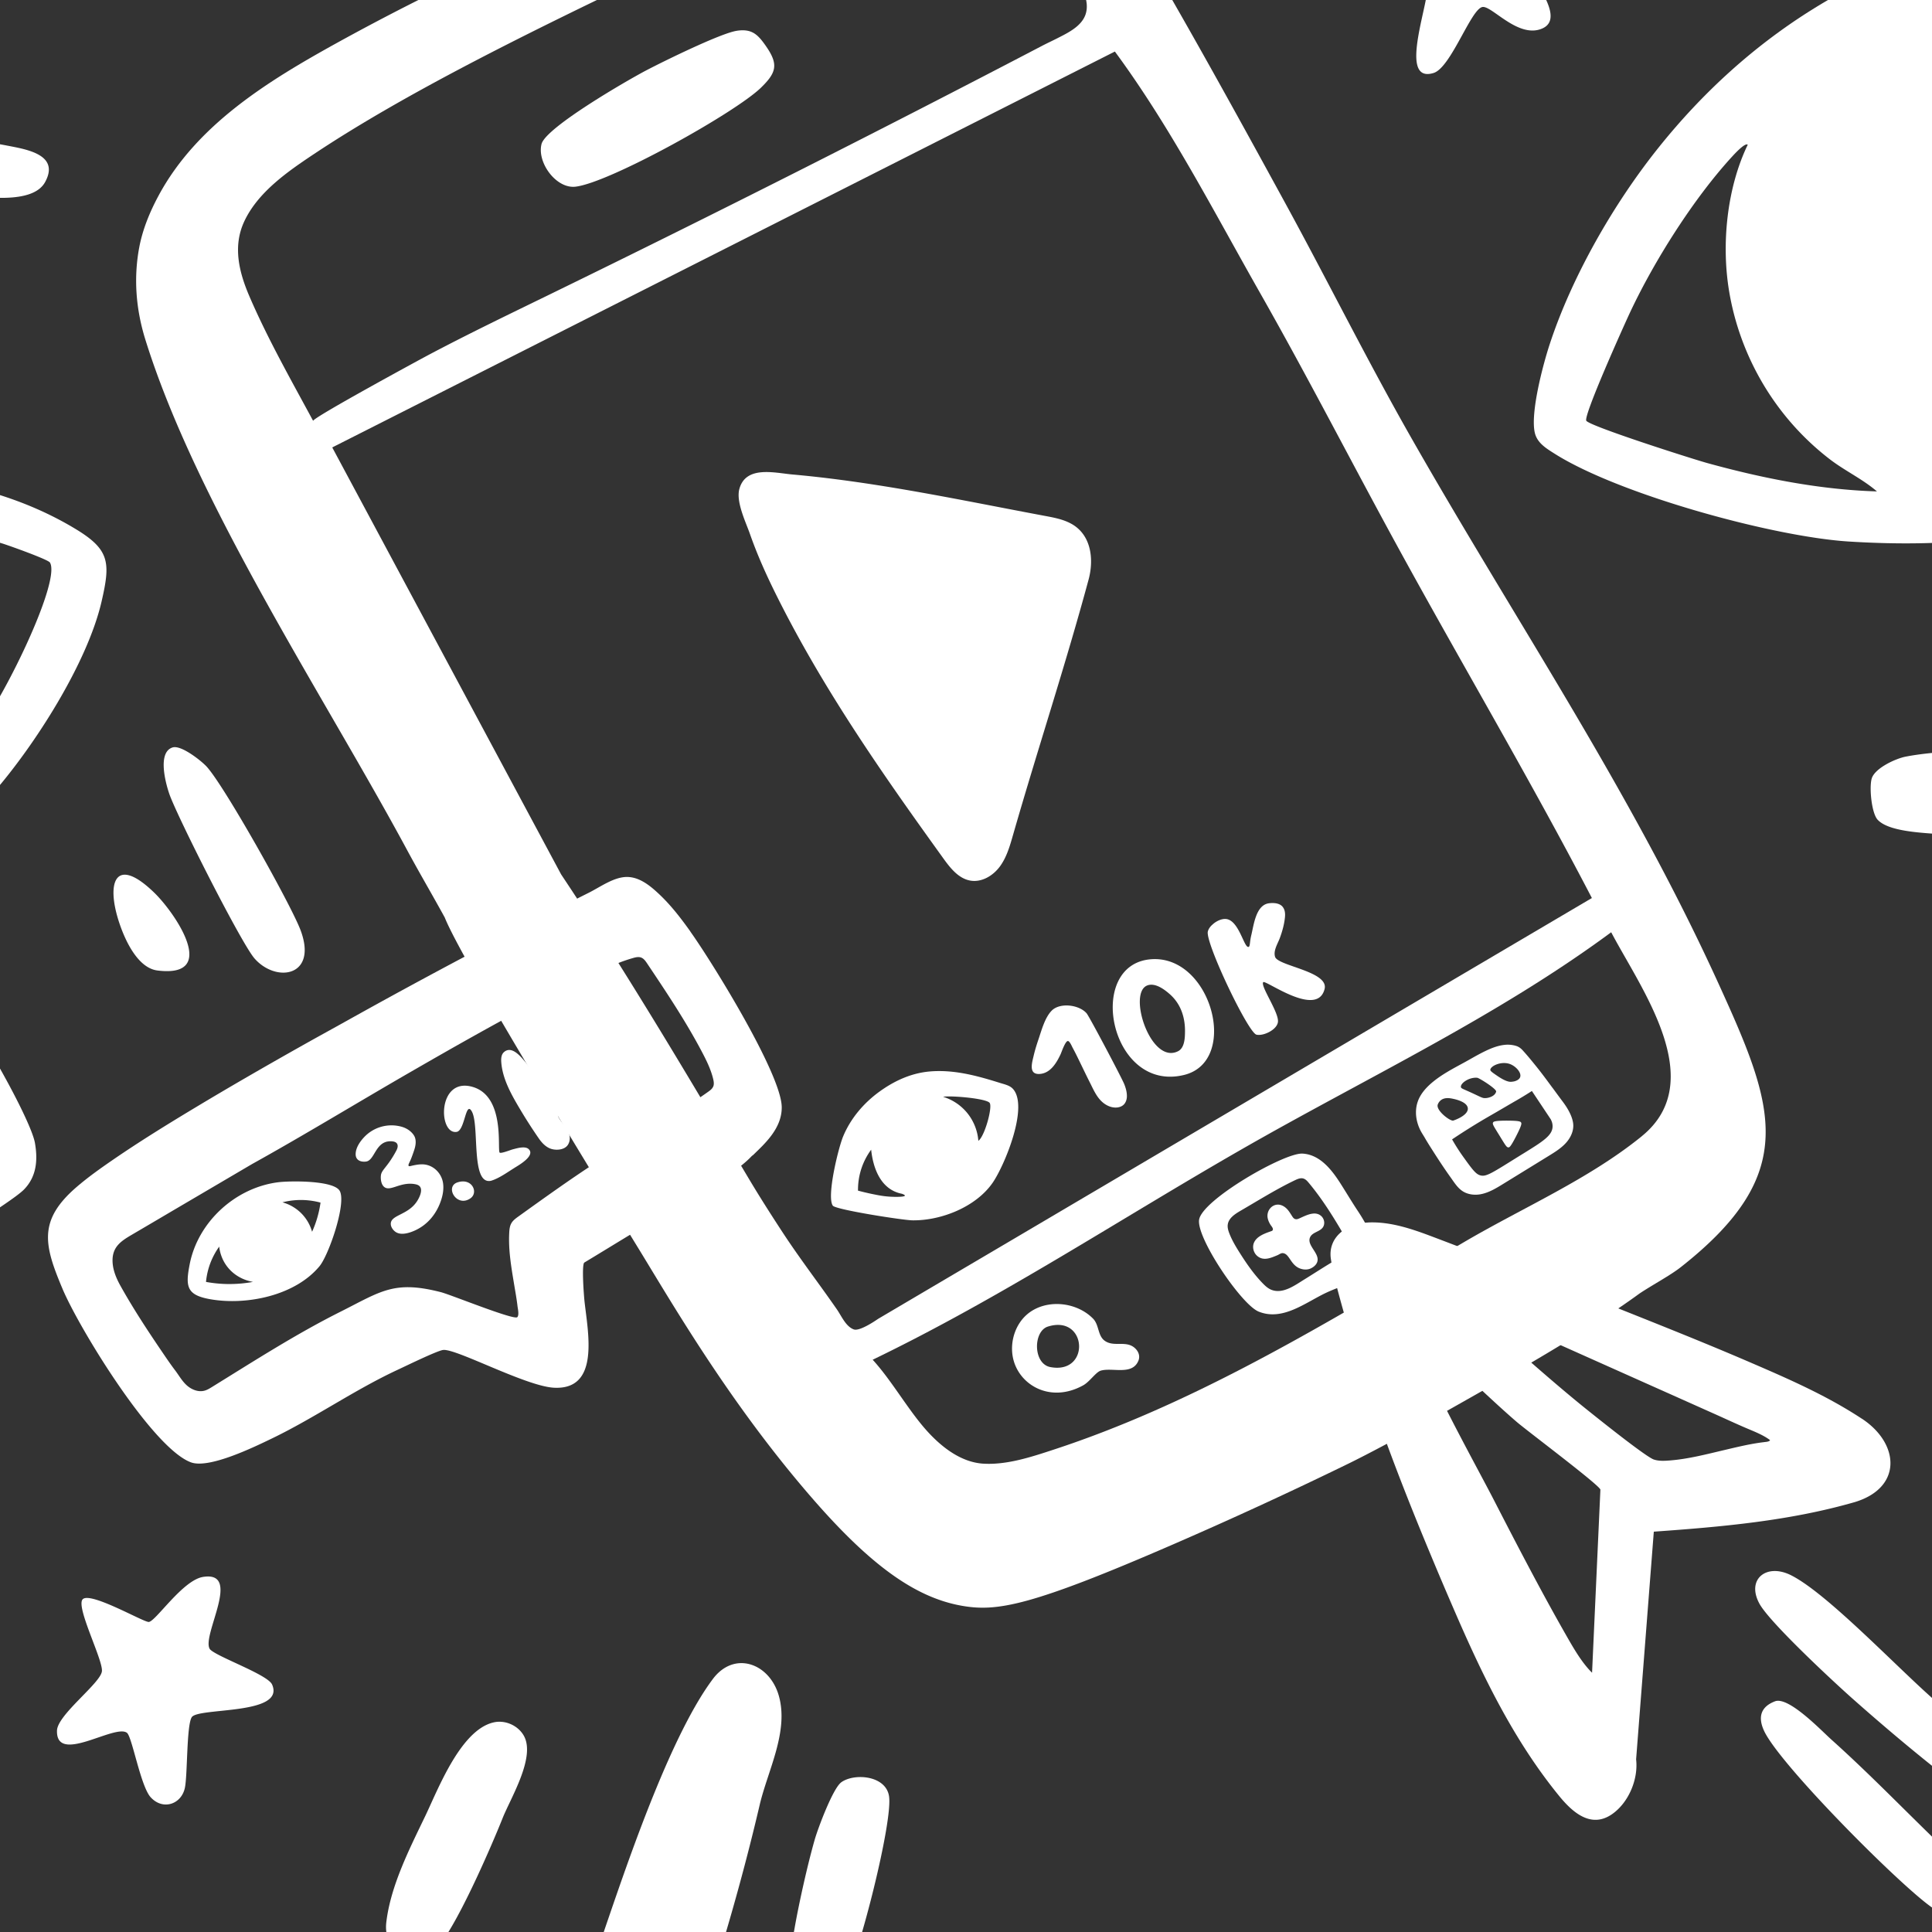
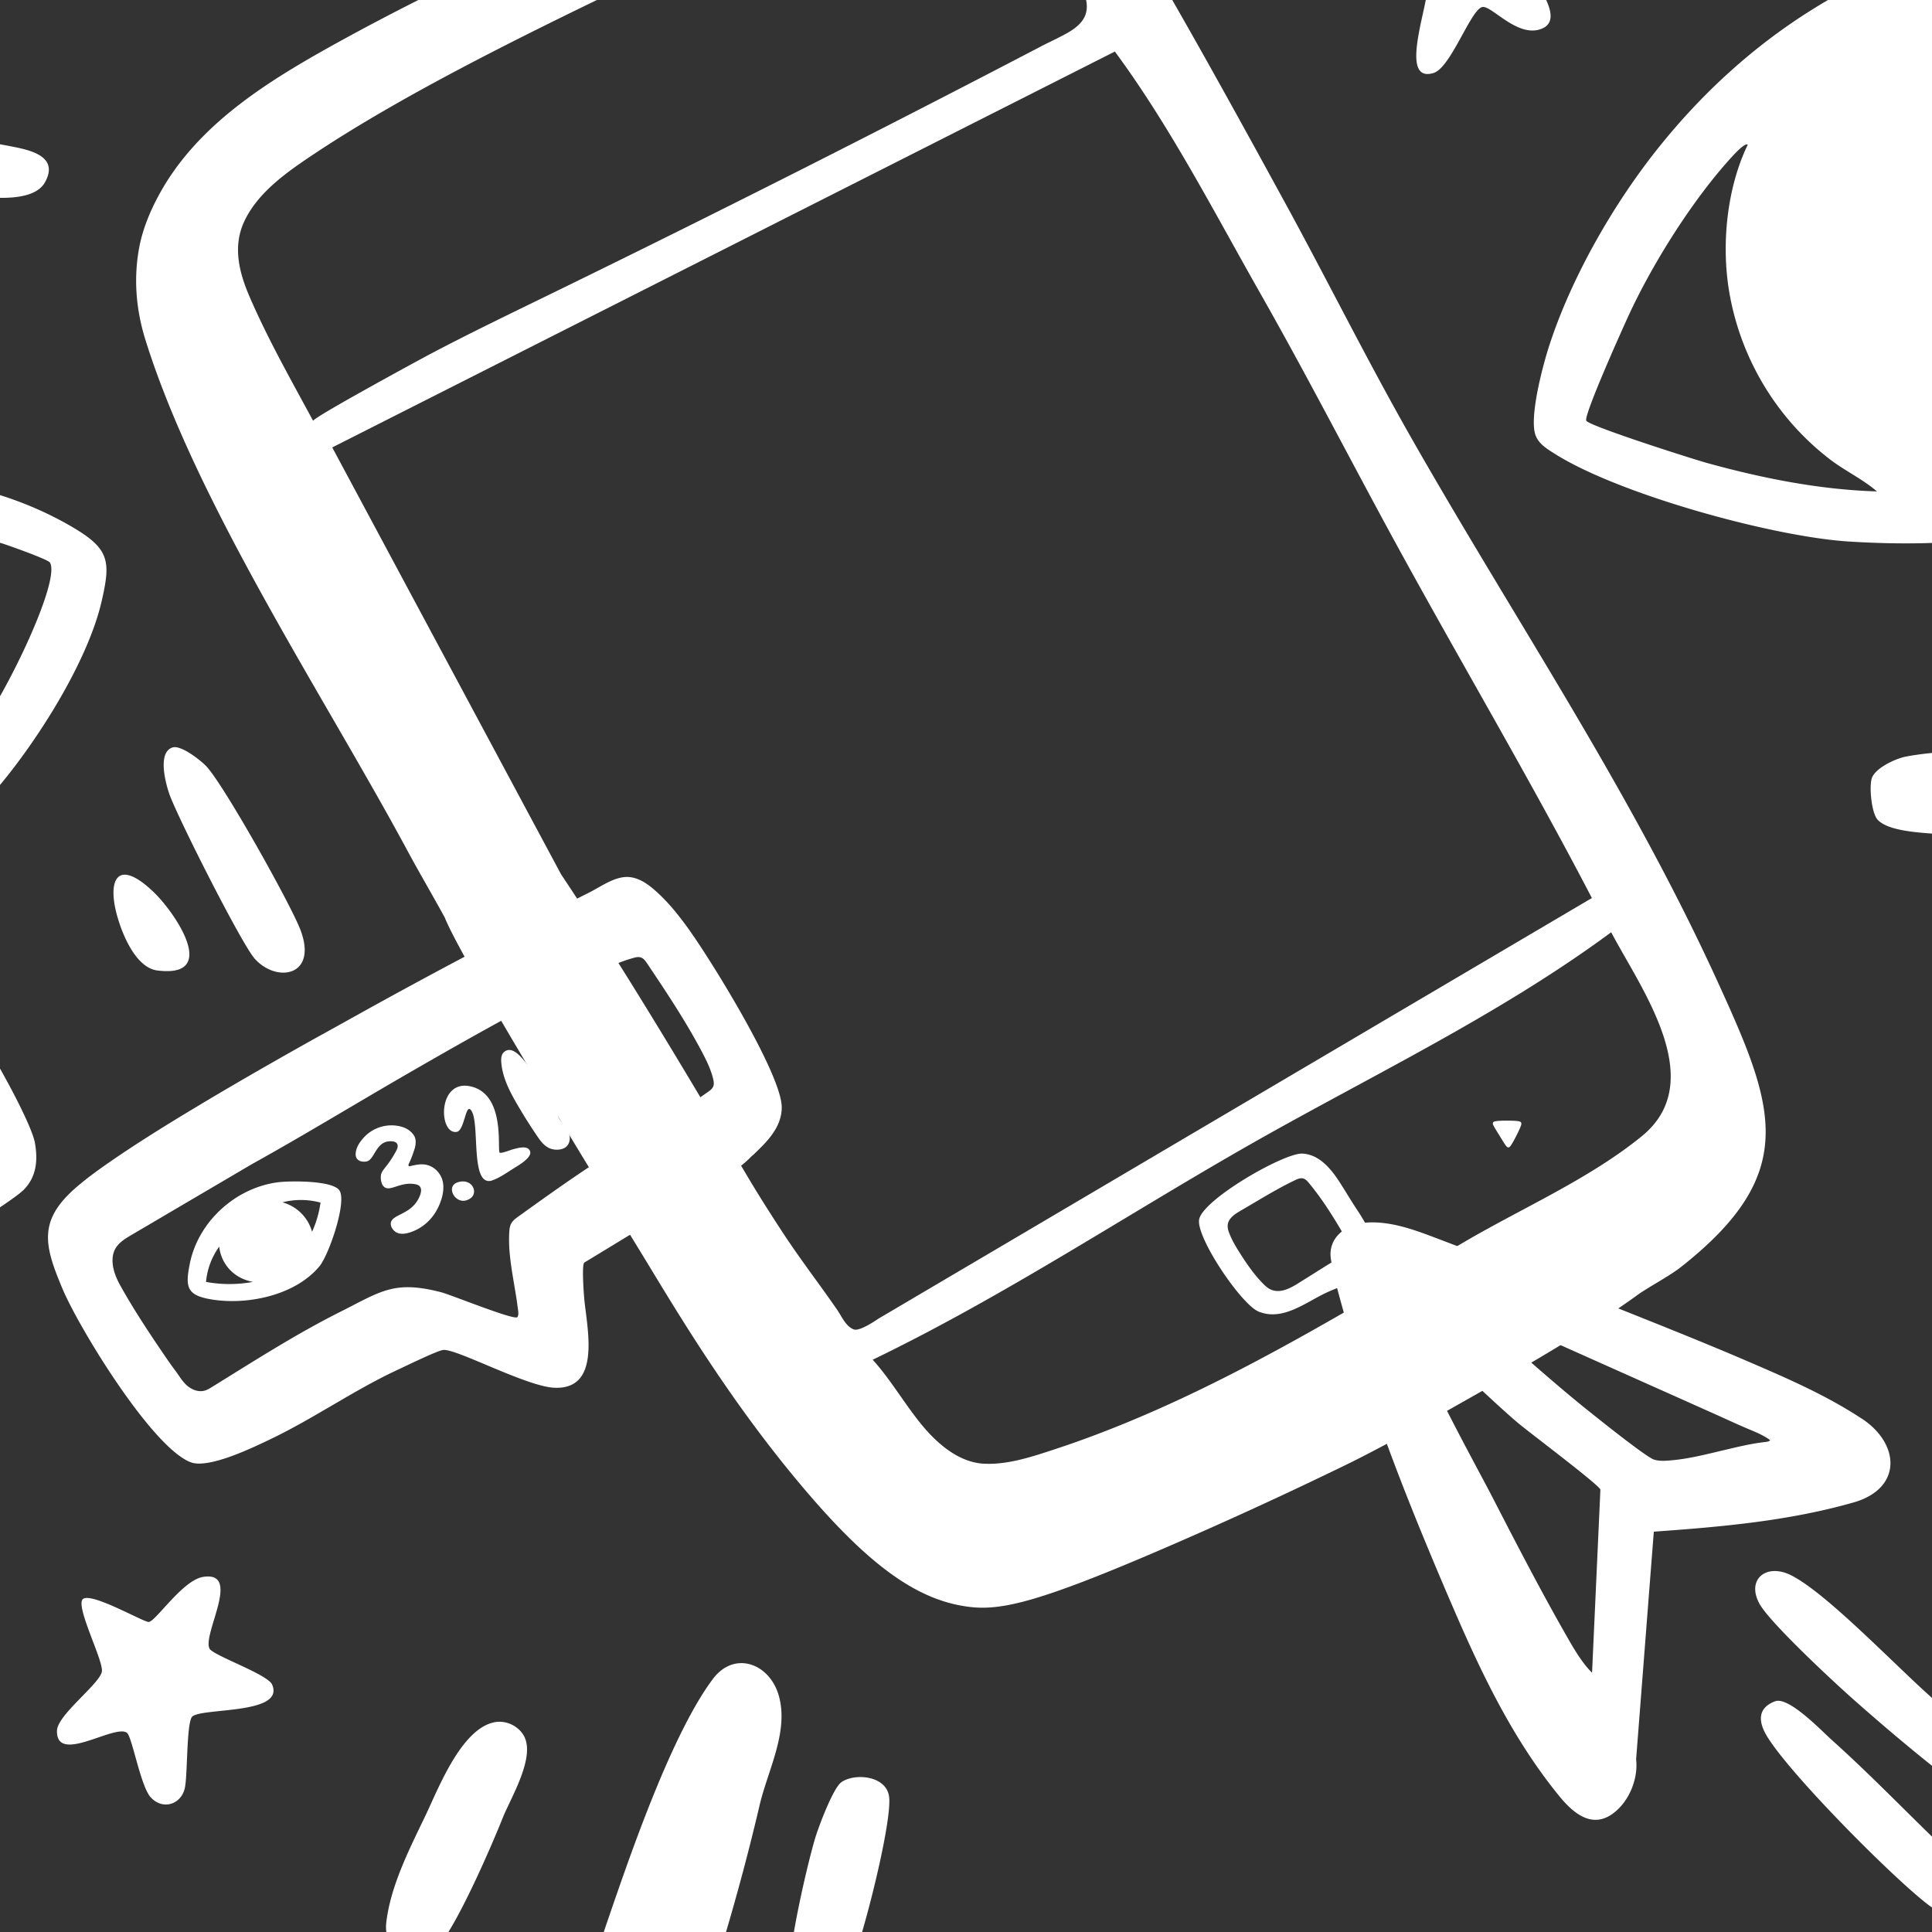
<svg xmlns="http://www.w3.org/2000/svg" width="400" height="400" fill="none">
  <rect width="100%" height="100%" fill="#333333" stroke="none" />
  <path d="M514.513 13.379c-.203 2.045-.77 4.057-1.586 6.078-.683 1.693-1.25 3.432-1.896 5.141a182.668 182.668 0 0 1-4.629 11.15c-3.324 7.29-7.178 14.336-11.621 21.002a136.813 136.813 0 0 1-12.846 16.402c-27.643 30.226-55.927 41.661-99.132 38.966-15.691-.977-47.586-9.746-60.891-18.158-1.743-1.101-3.648-2.223-4.145-4.355-.96-4.12 1.694-14.097 3.056-18.258 4.624-14.113 13.277-29.178 22.53-40.746 37.102-46.392 93.518-57.053 149.098-37.326 5.402 1.917 10.867 4.099 15.806 7.03 1.379.82 2.716 1.714 3.854 2.852 1.052 1.06 1.462 2.84 1.863 4.231.588 2.046.733 4.033.539 5.991Zm-13.563-3.374c-1.437-2.716-30.893-10.553-35.621-11.497 0 0-16.485-3.618-27.812-2.637-1.793.157-3.743.356-3.743.356-1.105.112-2.012.215-2.608.282.389-.046 1.126.376 1.507.5.547.183 1.093.365 1.644.547 1.138.38 2.281.762 3.419 1.138 7.018 2.34 13.327 6.819 18.56 11.998a57.035 57.035 0 0 1 11.944 17.23c2.869 6.422 4.562 13.576 4.819 20.705.012.364.025.729.029 1.093.074 4.45-.928 8.13-.642 12.834.025.43 1.449-.526 1.735-.704 2.273-1.42 3.941-4.252 5.452-6.425 1.768-2.538 3.391-5.175 5.014-7.808 1.896-3.076 3.796-6.156 5.593-9.29 3.183-5.552 6.09-11.31 8.251-17.343.592-1.652 3.109-9.754 2.459-10.98Zm-139.1 19.963c-.53-.538-2.914 2.103-3.275 2.496-7.89 8.608-16.084 21.504-21.159 32.363-1.205 2.579-9.622 21.267-8.988 22.285.7 1.127 22.05 7.933 25.018 8.752 11.484 3.167 23.275 5.515 35.157 5.879-3.035-2.612-6.653-4.256-9.845-6.723-11.253-8.686-18.531-21.276-20.771-34.776-1.618-9.754-.443-21.358 3.863-30.28v.004ZM-1.398 164.158c-24.347 27.936-71.784 34.026-106.133 24.293-3.751-1.064-14.416-4.293-15.078-8.648-.174-1.147 2.844-12.106 3.511-13.894 4.761-12.838 18.286-34.391 28.201-43.872 26.401-25.25 75.204-31.518 106.601-12.482 7.038 4.268 7.183 6.943 5.324 14.987-2.947 12.759-13.844 29.771-22.418 39.611l-.008.005Zm11.72-47.706c-.397-.625-8.367-3.469-9.77-3.908-9.44-2.935-19.835-4.33-29.642-3.486l9.836 6.115c10.474 9.373 15.103 23.71 13.273 37.678 4.695-4.003 18.874-32.346 16.307-36.403l-.004.004Zm-85.909 62.229c-12.8-11.725-16.903-25.879-13.393-42.858-5.224 5.254-25.229 36.615-23.366 42.195.348 1.048 12.391 3.507 14.44 3.842 8.964 1.466 18.46 1.905 27.47.795-1.814-1.457-3.375-2.356-5.147-3.978l-.004.004ZM545.819 404.47c-20.004 23.892-61.947 8.18-85.466-1.884-29.108-12.457-53.166-29.957-76.727-50.831-4.036-3.573-17.226-15.827-19.35-19.723-2.774-5.075 1.457-8.433 6.512-5.908 7.854 3.925 23.259 20.489 30.901 26.873 26.306 21.984 88.873 60.481 123.77 51.965 25.187-6.147 19.267-23.912 8.205-40.75-3.565-5.423-8.806-11.757-13.463-16.083-17.939 3.328-49.411-14.404-57.675-29.846-3.721-6.951-2.426-19.458 7.183-19.35 13.621.149 34.308 16.514 44.282 25.477 1.569 1.412 9.178 10.168 9.886 10.243 4.794.497 3.126-10.719 2.563-13.397-7.792-37.003-78.549-65.441-108.232-82.121-4.604-3.093-3.499-7.27 2.268-6.554 13.932 1.727 45.044 16.904 57.704 24.414 21.565 12.792 64.7 44.211 58.618 73.046-.712 3.374-5.75 11.637-5.717 12.316.058 1.234 12.589 16.784 14.49 19.98 8.458 14.213 11.757 28.388.252 42.129l-.004.004Zm-51.05-81.641c-7.026-5.113-15.509-10.607-24.087-12.395 8.226 12.946 23.958 22.919 38.908 25.854-1.453-.766-2.314-3.01-3.151-3.838-2.248-2.219-8.292-7.162-11.666-9.621h-.004ZM-16.55-84.18c7.568 5.068 20.199 15.596 25.428 22.932.745 1.048 2.525 3.47 2.467 4.517-.195 3.552-2.492 5.58-5.957 3.954-4.455-2.095-13.215-11.1-17.93-14.569-22.266-16.382-72.778-42.249-98.222-21.822-22.613 18.154 10.292 49.933 26.496 59.65 5 2.997 5.874.252 10.623-.564 13.053-2.244 30.119-2.712 40.907 6.206 10.383 8.582 3.337 20.915-9.406 20.96-14.602.055-27.742-6.764-40.46-13.077-6.43 7.1-2.782 14.25 3.424 19.694 23.358 20.505 52.975 21.052 81.76 26.657 4.004.778 9.614 2.132 6.753 7.348-2.616 4.766-13.165 3.052-17.988 2.522-19.14-2.1-40.995-7.328-58.722-14.85-15.347-6.513-34.743-22.315-27.071-41.032.546-1.333 3.41-5.44 3.336-5.767-.161-.716-9.989-7.398-11.67-8.855-18.096-15.666-34.909-40.78-16.904-63.566 22.24-28.144 79.016-6.491 103.136 9.659v.004Zm-37.165 63.62c-2.65-.09-5.307-.058-7.945-.016-.865.012-1.726.029-2.591.041-.555.008-.94.05-.588.654.194.327.571.547.898.72.716.386 1.507.58 2.26.87.025.008.054.02.08.033 2.533 1.064 5.174 1.88 7.824 2.604 2.33.633 4.703 1.263 7.104 1.553 1.992.24 4.04.215 5.974-.332.634-.178 1.275-.426 1.735-.898 2.206-2.265-2.803-3.556-4.21-3.904-3.453-.849-6.993-1.197-10.545-1.317l.004-.008ZM388.76 169.736c-1.288-1.374-1.776-6.735-1.246-8.536.637-2.161 4.947-4.136 7.013-4.542 11.807-2.31 36.448-1.291 49.042-.621 26.388 1.4 61.372 4.521 86.746 11.203 6.032 1.59 12.059 2.422 11.558 10.271-.198 3.093-5.15 3.693-7.63 3.909-37.289 3.225-92.723-2.923-130.145-8.475-3.548-.526-12.614-.311-15.334-3.209h-.004ZM156.547 345.064c2.116 1.051 3.896 3.175 4.703 6.036 2.103 7.439-2.318 15.508-3.974 22.617-5.221 22.368-12.714 46.33-21.131 67.68-2.169 5.507-9.766 25.023-12.916 28.446-4.116 4.48-10.566 1.814-11.63-4.078-3.026-16.8 8.785-52.317 14.528-69.067 4.669-13.612 13.069-37.877 21.465-49.084 2.559-3.411 6.07-3.979 8.951-2.55h.004ZM43.38 341.33c.766 1.436 12.014 5.295 12.954 7.435 2.815 6.405-15.33 4.687-16.639 6.769-1.097 1.743-.848 12.105-1.432 14.685-.766 3.382-4.579 4.636-7.08 1.871-2.086-2.31-3.841-12.561-4.91-13.339-2.55-1.863-14.697 6.682-14.473-.46.103-3.279 9.009-9.783 9.298-12.267.27-2.318-5.46-13.376-3.978-14.912 1.598-1.652 12.64 4.79 13.687 4.695 1.449-.133 7.013-8.649 11.232-9.323 8.118-1.296-.212 11.923 1.35 14.846h-.01Z" fill="#fff" />
-   <path d="M26.792-13.186c-.911-.583-10.98 4.857-15.335 3.486-7.27-2.29 7.063-13.128 7.377-14.87.398-2.228-6.967-8.823-2.914-12.077 2.86-2.294 8.102 2.45 11.696 1.404 2.918-.853 5.063-8.62 8.97-7.552 4.447 1.213.518 8.587 2.07 10.752 1.4 1.95 16.896 1.126 14.839 8.044-1.002 3.361-13.994 5.162-14.846 6.483-.489.758 1.246 10.205-.597 13.385-3.92 6.768-10.544-8.587-11.264-9.046l.004-.009ZM308.961-22.358c1.081.725 10.64-7.394 13.716-2.438 1.453 2.34-8.023 12.548-8.036 14.3-.029 3.432 10.454 13.918 4.633 16.41-4.968 2.128-10.449-4.83-12.366-4.462-2.385.46-6.512 12.544-10.089 13.653-7.792 2.418-.336-15.885-1.313-18.795-.828-2.464-10.987-2.5-10.279-7.37.542-3.734 10.975-4.454 13.736-6.996 1.809-1.664 2.128-12.387 4.84-12.813 1.01-.158 4.835 8.296 5.162 8.511h-.004ZM96.732 360.313c1.685-1.921 3.561-3.333 5.635-3.743 2.327-.464 4.885.7 6.065 2.757 2.546 4.43-2.712 12.93-4.376 17.111-2.277 5.717-10.044 23.751-14.051 27.312-4.426 3.933-10.743.447-10.027-5.73.878-7.552 4.786-15.198 8.031-21.955 1.88-3.908 4.77-11.24 8.72-15.748l.003-.004ZM379.089 360.093c11.377 10.18 21.636 21.586 33.215 31.551 3.962 3.676-1.482 8.495-5.61 7.464-.397-.099-6.139-3.784-6.926-4.347-6.914-4.939-31.203-29.369-34.503-36.341-1.291-2.724-.885-4.997 2.228-6.181 2.807-1.068 9.555 6.024 11.6 7.854h-.004ZM174.154 369.017c2.658-1.945 9.183-1.473 9.903 2.811.865 5.151-6.189 32.872-9.005 37.927-1.747 3.13-4.028 3.324-7.398 2.815-5.899-.894-3.953-8.772-3.146-13.347.927-5.266 2.699-13.219 4.173-18.353.687-2.397 3.763-10.594 5.477-11.849l-.004-.004ZM35.758 154.747c1.719-.518 5.697 2.596 6.918 3.858 3.523 3.635 17.558 28.674 19.55 33.977 3.605 9.605-5.014 10.984-9.518 5.871-2.737-3.105-16.026-29.411-17.645-34.056-.745-2.144-2.542-8.673.691-9.654l.005.004ZM31.962 184.847c4.35 4.235 13.512 17.69.641 16.084-4.061-.505-6.673-6.186-7.874-9.762-2.873-8.55-.84-14.172 7.233-6.322ZM-11.106 204.841c4.21 3.254 17.446 26.592 18.344 31.812.613 3.552.335 6.939-2.26 9.613-1.367 1.408-6.413 4.629-8.5 6.082-8.586 5.991-18.187 10.59-27.104 16.088l-2.72 17.91c-4.542 10.793-16.929-1.466-23.909-3.168-10.47 3.801-35.94 20.531-46.463 17.711-6.603-1.767-10.478-11.045-13.029-16.825-8.913-20.211-11.778-28.93 8.169-42.136 15.587-10.321 38.796-21.798 55.956-30.181 11.774-5.75 29.791-15.964 41.516-6.906Zm3.072 36.619c.563-.663 1.333-1.723 1.424-2.571.376-3.556-8.698-21.11-11.609-23.607-5.469-4.69-19.334 1.603-25.266 4.389-17.078 8.027-50.074 24.078-64.17 35.418-7.034 5.659-4.575 8.764-1.983 16.382 1.258 3.705 6.632 17.512 10.341 18.253 6.397 1.275 27.61-11.592 34.801-14.424 5.378-2.115 6.148-2.509 11.816-.592 1.871.633 9.199 5.134 10.209 4.082.596-.621 1.11-13.07 3.63-16.726 3.114-4.512 14.052-9.385 19.066-12.589 2.91-1.859 9.815-5.755 11.745-8.019l-.004.004ZM281.612 251.476c-.128-.207-.261-.41-.393-.613-1.201-1.797-2.298-3.639-3.453-5.469-1.838-2.923-4.33-6.359-8.114-6.554-3.788-.198-20.671 9.522-21.383 13.65-.642 3.726 8.723 17.591 12.3 19.052 5.009 2.05 9.737-1.9 14.038-3.908 1.598-.749 3.279-1.304 4.877-2.057 1.752-.824 3.619-1.892 4.563-3.66a4.87 4.87 0 0 0 .546-1.776c.323-3.002-1.441-6.206-2.977-8.665h-.004Zm-2.691 7.787c-.534.749-1.515 1.114-2.285 1.561-2.236 1.296-4.393 2.72-6.595 4.078-1.909 1.175-4.401 3.055-6.773 2.153-.72-.274-1.304-.812-1.838-1.363-1.838-1.887-3.345-4.073-4.753-6.301-.816-1.287-1.602-2.604-2.153-4.024-.223-.579-.41-1.196-.331-1.813.17-1.346 1.482-2.198 2.654-2.881 3.73-2.166 7.394-4.472 11.285-6.331.53-.252 1.127-.505 1.694-.347.48.132.832.525 1.151.911 3.005 3.601 5.448 7.63 7.795 11.691.505.878.779 1.784.149 2.666Z" fill="#fff" />
+   <path d="M26.792-13.186c-.911-.583-10.98 4.857-15.335 3.486-7.27-2.29 7.063-13.128 7.377-14.87.398-2.228-6.967-8.823-2.914-12.077 2.86-2.294 8.102 2.45 11.696 1.404 2.918-.853 5.063-8.62 8.97-7.552 4.447 1.213.518 8.587 2.07 10.752 1.4 1.95 16.896 1.126 14.839 8.044-1.002 3.361-13.994 5.162-14.846 6.483-.489.758 1.246 10.205-.597 13.385-3.92 6.768-10.544-8.587-11.264-9.046l.004-.009ZM308.961-22.358c1.081.725 10.64-7.394 13.716-2.438 1.453 2.34-8.023 12.548-8.036 14.3-.029 3.432 10.454 13.918 4.633 16.41-4.968 2.128-10.449-4.83-12.366-4.462-2.385.46-6.512 12.544-10.089 13.653-7.792 2.418-.336-15.885-1.313-18.795-.828-2.464-10.987-2.5-10.279-7.37.542-3.734 10.975-4.454 13.736-6.996 1.809-1.664 2.128-12.387 4.84-12.813 1.01-.158 4.835 8.296 5.162 8.511ZM96.732 360.313c1.685-1.921 3.561-3.333 5.635-3.743 2.327-.464 4.885.7 6.065 2.757 2.546 4.43-2.712 12.93-4.376 17.111-2.277 5.717-10.044 23.751-14.051 27.312-4.426 3.933-10.743.447-10.027-5.73.878-7.552 4.786-15.198 8.031-21.955 1.88-3.908 4.77-11.24 8.72-15.748l.003-.004ZM379.089 360.093c11.377 10.18 21.636 21.586 33.215 31.551 3.962 3.676-1.482 8.495-5.61 7.464-.397-.099-6.139-3.784-6.926-4.347-6.914-4.939-31.203-29.369-34.503-36.341-1.291-2.724-.885-4.997 2.228-6.181 2.807-1.068 9.555 6.024 11.6 7.854h-.004ZM174.154 369.017c2.658-1.945 9.183-1.473 9.903 2.811.865 5.151-6.189 32.872-9.005 37.927-1.747 3.13-4.028 3.324-7.398 2.815-5.899-.894-3.953-8.772-3.146-13.347.927-5.266 2.699-13.219 4.173-18.353.687-2.397 3.763-10.594 5.477-11.849l-.004-.004ZM35.758 154.747c1.719-.518 5.697 2.596 6.918 3.858 3.523 3.635 17.558 28.674 19.55 33.977 3.605 9.605-5.014 10.984-9.518 5.871-2.737-3.105-16.026-29.411-17.645-34.056-.745-2.144-2.542-8.673.691-9.654l.005.004ZM31.962 184.847c4.35 4.235 13.512 17.69.641 16.084-4.061-.505-6.673-6.186-7.874-9.762-2.873-8.55-.84-14.172 7.233-6.322ZM-11.106 204.841c4.21 3.254 17.446 26.592 18.344 31.812.613 3.552.335 6.939-2.26 9.613-1.367 1.408-6.413 4.629-8.5 6.082-8.586 5.991-18.187 10.59-27.104 16.088l-2.72 17.91c-4.542 10.793-16.929-1.466-23.909-3.168-10.47 3.801-35.94 20.531-46.463 17.711-6.603-1.767-10.478-11.045-13.029-16.825-8.913-20.211-11.778-28.93 8.169-42.136 15.587-10.321 38.796-21.798 55.956-30.181 11.774-5.75 29.791-15.964 41.516-6.906Zm3.072 36.619c.563-.663 1.333-1.723 1.424-2.571.376-3.556-8.698-21.11-11.609-23.607-5.469-4.69-19.334 1.603-25.266 4.389-17.078 8.027-50.074 24.078-64.17 35.418-7.034 5.659-4.575 8.764-1.983 16.382 1.258 3.705 6.632 17.512 10.341 18.253 6.397 1.275 27.61-11.592 34.801-14.424 5.378-2.115 6.148-2.509 11.816-.592 1.871.633 9.199 5.134 10.209 4.082.596-.621 1.11-13.07 3.63-16.726 3.114-4.512 14.052-9.385 19.066-12.589 2.91-1.859 9.815-5.755 11.745-8.019l-.004.004ZM281.612 251.476c-.128-.207-.261-.41-.393-.613-1.201-1.797-2.298-3.639-3.453-5.469-1.838-2.923-4.33-6.359-8.114-6.554-3.788-.198-20.671 9.522-21.383 13.65-.642 3.726 8.723 17.591 12.3 19.052 5.009 2.05 9.737-1.9 14.038-3.908 1.598-.749 3.279-1.304 4.877-2.057 1.752-.824 3.619-1.892 4.563-3.66a4.87 4.87 0 0 0 .546-1.776c.323-3.002-1.441-6.206-2.977-8.665h-.004Zm-2.691 7.787c-.534.749-1.515 1.114-2.285 1.561-2.236 1.296-4.393 2.72-6.595 4.078-1.909 1.175-4.401 3.055-6.773 2.153-.72-.274-1.304-.812-1.838-1.363-1.838-1.887-3.345-4.073-4.753-6.301-.816-1.287-1.602-2.604-2.153-4.024-.223-.579-.41-1.196-.331-1.813.17-1.346 1.482-2.198 2.654-2.881 3.73-2.166 7.394-4.472 11.285-6.331.53-.252 1.127-.505 1.694-.347.48.132.832.525 1.151.911 3.005 3.601 5.448 7.63 7.795 11.691.505.878.779 1.784.149 2.666Z" fill="#fff" />
  <path d="M355.793 203.632c-18.382-40.328-42.038-75.066-63.756-113.246-9.034-15.885-17.343-32.598-26.02-48.479-10.499-19.21-21.152-38.572-32.338-57.384C218.841-40.43 210.938-54.44 179.3-42.884c-14.8 5.403-28.69 12.747-42.952 19.383-16.73 7.784-33.572 15.347-50.049 23.664A497.956 497.956 0 0 0 69.656 8.94C55.49 16.777 40.767 25.807 32.868 40.433c-1.83 3.387-3.34 7.03-4.049 10.83-1.138 6.107-.749 12.524 1.255 18.978 10.549 33.973 37.136 74.048 54.213 105.757 2.525 4.69 5.237 9.29 7.796 13.968 2.024 5.117 12.888 24.132 40.299 68.832 7.36 12.043 18.957 31.994 35.641 51.24 12.122 13.985 21.441 20.709 31.091 22.414 7.282 1.288 14.275.112 43.971-12.792a906.583 906.583 0 0 0 36.204-16.684c3.267-1.594 11.034-5.647 21.359-11.472 10.639-6.003 28.085-15.844 38.775-23.681 2.819-1.871 6.409-3.772 8.578-5.482 24.737-19.466 19.45-33.132 7.796-58.701l-.004-.008ZM64.837 87.145c-4.57-8.47-9.377-16.929-13.19-25.772-2.14-4.963-3.481-10.312-1.11-15.458 2.824-6.132 9.084-10.441 14.516-14.056C83.939 19.29 109.18 6.92 129.79-2.995c17.62-8.48 39.119-18.85 57.707-24.39 4.844-1.444 12.259-4.648 16.854-1.94 3.561 2.094 4.351 3.237 18.171 24.405 1.134 1.738 3.27 5.005 2.202 7.986-.877 2.446-3.718 3.784-5.858 4.877-1.006.513-2.024.98-3.03 1.502a4174.822 4174.822 0 0 1-50.869 26.128 4169.822 4169.822 0 0 1-51.224 25.424c-8.346 4.07-16.692 8.085-24.89 12.42-2.049 1.084-24.318 13.177-24.02 13.732l.004-.004Zm111.95 188.105c-1.689-.613-2.554-2.774-3.531-4.177a341.809 341.809 0 0 0-3.776-5.308c-2.488-3.444-4.997-6.881-7.328-10.433-2.972-4.533-5.158-8.015-7.104-11.277-9.688-16.254-23.681-40.257-38.875-63.023L68.787 92.635 230.822 10.67c11.526 15.633 20.489 33.132 30.086 50.023 9.998 17.6 19.135 35.48 28.868 53.245 13.169 24.037 27.158 47.693 39.806 71.99 0 .009-.737.435-.774.456a1512.83 1512.83 0 0 1-3.407 2.008l-5.809 3.424-7.866 4.636a9570.035 9570.035 0 0 1-9.58 5.647c-3.651 2.153-7.298 4.306-10.95 6.455-3.991 2.355-7.986 4.707-11.977 7.062-4.223 2.489-8.441 4.977-12.664 7.465l-13.004 7.667c-4.335 2.554-8.669 5.113-13.004 7.667l-12.656 7.465c-3.991 2.351-7.982 4.707-11.968 7.059l-10.938 6.45-9.568 5.638-7.849 4.629-5.788 3.415s-3.722 2.638-5.001 2.174l.008.004Zm163.129-40.005c-10.959 8.893-24.588 14.763-36.71 21.868-2.72 1.594-5.44 3.196-8.16 4.802-24.633 14.531-49.46 29.199-76.735 38.163-4.674 1.535-9.894 3.295-14.887 2.947-4.285-.327-8.032-3.084-10.988-6.21-4.14-4.376-7.588-10.739-11.757-15.297 26.438-12.76 50.909-28.939 76.283-43.503 25.656-14.726 52.777-27.39 76.619-45.002 6.123 11.658 20.382 30.822 6.335 42.224v.008Z" fill="#fff" />
-   <path d="M189.182 169.157c-10.474-14.772-20.468-29.874-28.537-46.12-2.032-4.094-3.875-8.197-5.386-12.511-.857-2.455-2.931-6.661-2.169-9.336 1.362-4.856 7.319-3.278 10.979-2.951 5.809.517 11.592 1.275 17.355 2.173 11.712 1.822 23.321 4.231 34.966 6.409 1.822.339 3.681.691 5.316 1.569 4.252 2.277 4.807 7.402 3.677 11.6-4.799 17.777-10.607 35.314-15.687 53.021-.646 2.256-1.321 4.571-2.728 6.45-1.408 1.88-3.739 3.258-6.057 2.861-2.459-.422-4.169-2.608-5.626-4.633-2.045-2.84-4.082-5.68-6.103-8.528v-.004ZM209.687 225.407c3.403 3.651-1.726 15.964-4.198 19.512-3.461 4.972-10.652 7.828-16.601 7.737-1.979-.029-15.885-2.206-16.465-3.038-1.308-1.88 1.135-11.924 2.145-14.346 1.565-3.759 4.301-6.955 7.593-9.319 3.067-2.206 6.487-3.767 10.283-4.111 1.78-.161 3.577-.095 5.345.129 2.116.269 4.198.757 6.251 1.337 1.027.29 2.05.604 3.068.923.861.269 1.934.489 2.575 1.176h.004Zm-4.773 2.956c-.625-.952-8.131-1.582-9.655-1.284a10.392 10.392 0 0 1 5.01 3.37 10.44 10.44 0 0 1 2.289 5.747c1.3-.907 2.956-6.91 2.352-7.833h.004Zm-18.175 18.795c-4.334-.828-5.965-5.187-6.375-9.128a14.058 14.058 0 0 0-2.025 3.92 14.098 14.098 0 0 0-.699 4.558c.708.191 1.705.443 2.91.692 1.23.252 2.207.451 3.474.542 1.362.099 3.287.087 3.324-.203.017-.12-.282-.261-.609-.381ZM238.3 198.604c12.494-.964 18.418 21.114 6.86 23.95-15.347 3.768-20.551-22.894-6.86-23.95Zm-.7 5.399c-4.235 1.408.575 16.498 6.297 13.645 1.408-.703 1.441-2.885 1.445-4.227 0-2.918-.932-5.626-3.138-7.576-1.135-1.002-2.981-2.389-4.604-1.846v.004ZM265.549 187.743c.397.468.58 1.155.493 2.099-.141 1.507-.551 2.973-1.073 4.385-.434 1.171-1.378 2.583-.977 3.879.588 1.896 11.162 3.01 10.251 6.653-1.524 6.09-12.259-1.975-12.706-1.408-.625.795 3.23 6.185 3.052 8.189-.15 1.668-3.056 3.022-4.459 2.674-1.743-.43-10.665-19.151-10.056-21.37.227-.836.898-1.362.898-1.362.733-.725 1.933-1.321 2.898-1.209 2.658.306 3.685 5.986 4.616 5.779.364-.078.228-.993.571-2.397.535-2.173.957-6.338 3.726-6.649 1.238-.136 2.22.079 2.774.737h-.008ZM214.151 222.134c-.957-.633-.402-2.447-.145-3.548.277-1.196.65-2.368 1.043-3.531.613-1.818 1.292-4.364 2.67-5.788 1.714-1.768 5.718-1.254 7.258.538.542.63 7.286 13.381 7.804 14.697.31.791.554 1.665.53 2.522-.017.616-.22 1.254-.663 1.685-.434.422-1.06.6-1.668.6-1.159 0-2.261-.605-3.068-1.441-1.035-1.072-1.627-2.492-2.293-3.804-.667-1.313-1.263-2.567-1.888-3.851-.534-1.101-1.064-2.21-1.652-3.287-.141-.257-.605-1.391-.986-1.395-.542-.004-1.328 2.364-1.511 2.749-.852 1.809-2.123 3.954-4.359 4.074-.48.025-.824-.058-1.072-.224v.004ZM152.547 6.37c3.167-.472 4.393.79 6.128 3.312 2.546 3.701 2.024 5.39-1.089 8.437-5.353 5.242-31.489 19.773-38.469 20.535-3.991.434-7.978-5.03-6.997-8.84.886-3.444 17.881-13.264 21.793-15.305 3.573-1.863 15.322-7.642 18.638-8.135l-.004-.004ZM321.43 225.228c-1.109-1.511-2.219-3.018-3.399-4.48-.894-1.109-1.796-2.214-2.757-3.27-.455-.497-.878-.799-1.528-.977a5.979 5.979 0 0 0-2.268-.17c-1.424.157-2.778.704-4.057 1.325-.377.182-.746.372-1.114.567-1.014.538-2.004 1.122-3.01 1.673-2.364 1.295-4.794 2.533-6.86 4.289-1.234 1.051-2.347 2.314-2.89 3.842-.443 1.242-.488 2.612-.211 3.899.145.684.381 1.35.683 1.979.29.605.675 1.143 1.002 1.718.522.915 1.097 1.801 1.66 2.687 1.184 1.863 2.402 3.714 3.689 5.507.762 1.063 1.462 2.231 2.621 2.91 1.035.604 2.31.737 3.482.542.07-.012.14-.025.211-.041 1.631-.335 3.088-1.221 4.508-2.095l9.493-5.842c1.279-.786 2.579-1.593 3.577-2.719.828-.932 1.437-2.137 1.47-3.399.033-1.263-.605-2.65-1.267-3.743-.29-.476-.609-.936-.944-1.379-.704-.939-1.395-1.887-2.091-2.836v.013Zm-12.875-3.734c.037-.795 2.273-1.859 4.065-1.197 1.238.456 2.447 1.805 2.104 2.728-.058.158-.265.58-1.127.837 0 0-.372.095-.745.111-.381.017-1.142-.053-2.906-1.262-.936-.642-1.404-.965-1.391-1.217Zm-2.679 1.656c.39.045 4.004 2.301 3.884 2.852-.191.861-1.367 1.321-2.24 1.35-.6.02-.836-.17-2.534-.957-2.124-.985-2.484-1.018-2.521-1.345-.095-.836 1.793-2.087 3.415-1.905l-.004.005Zm-8.189 5.489c.054-.132.216-.521.605-.836.844-.679 1.999-.426 2.62-.294.456.099 2.832.621 2.981 1.917.133 1.167-1.656 2.12-2.997 2.571-.621.211-3.722-2.145-3.209-3.358Zm17.537 10.284c-6.586 4.09-7.601 4.881-8.963 4.347-.84-.331-1.643-1.445-3.245-3.668a40.938 40.938 0 0 1-2.377-3.705 132.797 132.797 0 0 1 7.957-4.948c1.822-1.043 3.627-2.119 5.449-3.167.364-.211 1.564-.898 3.105-1.896 0 0 .008-.008.012-.008l3.904 5.858c.182.348.389.857.381 1.474-.025 1.929-2.116 3.167-6.218 5.717l-.005-.004ZM228.694 277.571c1.93 1.424 4.492-.17 6.339 1.598.712.683 1.051 1.631.65 2.579-1.288 3.064-5.362 1.325-7.775 2.029-1.039.306-2.273 2.281-3.648 3.043-6.942 3.842-13.583-.224-14.589-5.982-.563-3.213.605-6.666 2.96-8.694 2.555-2.199 6.243-2.646 9.402-1.677 1.602.488 3.101 1.345 4.277 2.546 1.267 1.292.948 3.498 2.38 4.554l.004.004Zm-11.737-2.919c-3.08.965-3.1 7.709.514 8.388 8.35 1.573 7.651-10.942-.514-8.388ZM273.837 252.107c.397.584.455 1.399.062 1.983-.671.99-2.277.998-2.708 2.19-.6 1.681 2.22 3.321 1.491 5.097-.352.852-1.325 1.25-1.42 1.287-.907.356-1.76.083-2.008 0-2.103-.704-2.261-3.171-3.71-3.217-.372-.012-.749.303-1.084.439-1.325.547-2.811 1.23-4.103.195-.807-.646-1.147-1.847-.733-2.799.534-1.234 1.992-1.817 3.167-2.24.477-.169.63-.194.712-.36.183-.36-.298-.836-.471-1.118-.27-.438-.489-.91-.58-1.42-.178-.977.286-2.024 1.172-2.496 1.064-.567 2.185-.075 2.931.762.339.385.604.819.877 1.25.191.298.377.638.741.741.356.099.655-.058 1.102-.261 1.283-.579 3.113-1.511 4.338-.306.083.079.154.17.22.265l.004.008Z" fill="#fff" />
  <path d="M309.123 232.405c-.166.331.078.675 1.279 2.625 1.308 2.128 1.523 2.542 1.917 2.525.215-.008.459-.149 1.556-2.273 1.217-2.359 1.164-2.674 1.056-2.869-.12-.211-.377-.385-2.803-.397-2.683-.008-2.914.207-3.005.385v.004ZM385.505 293.749c-7.394-4.881-15.525-8.4-23.631-11.89-8.698-3.742-17.512-7.253-26.314-10.764a1640.926 1640.926 0 0 0-26.599-10.337c-4.202-1.59-8.4-3.213-12.602-4.799-4.095-1.544-8.417-3.009-12.851-2.869-.256.009-.517.042-.774.042-4.065.314-7.862 3.109-7.187 7.539.41 2.695 1.097 5.34 1.813 7.969 4.894 18.001 11.435 35.476 18.606 52.686 1.602 3.854 3.229 7.7 4.889 11.526 5.945 13.786 12.441 27.344 21.992 39.032 2.819 3.444 6.648 6.744 10.979 3.672 3.399-2.41 5.386-7.204 4.914-11.307l3.664-47.133c14.059-1.002 28.057-2.22 41.611-6.124 9.878-2.989 9.294-12.105 1.495-17.251l-.005.008Zm-55.885 52.57c-2.133-2.078-3.884-5.162-5.395-7.808-5.084-8.893-10.288-18.916-14.991-28.061-3.498-6.806-14.573-26.686-15.955-32.706-.104-.443-.46-1.308.165-1.383 7.353 5.387 13.687 12.106 20.58 18.034 2.182 1.876 16.954 12.942 17.322 14.006l-1.726 37.918Zm35.633-47.742c-2.77.323-5.465.989-8.173 1.622-3.734.878-7.526 1.876-11.36 2.174-1.076.087-2.256.153-3.3-.19-1.635-.53-11.6-8.521-13.765-10.255-5.945-4.765-12.722-10.76-18.493-15.873-.617-.546-5.954-5.283-5.461-5.784.609.27 1.217.547 1.826.816 1.647.737 3.295 1.474 4.939 2.207l7.253 3.241c2.923 1.309 5.846 2.613 8.768 3.921l9.489 4.239c3.138 1.404 6.272 2.803 9.411 4.202 2.84 1.271 5.684 2.542 8.528 3.813 2.285 1.019 4.546 2.083 6.852 3.06 1.552.658 3.353 1.362 4.703 2.393-.133.339-.89.372-1.217.409v.005ZM142.943 192.869c-1.929-2.708-3.975-5.374-6.392-7.663-1.81-1.714-4.037-3.598-6.67-3.639-2.745-.042-5.568 2.061-7.961 3.258a1275.005 1275.005 0 0 0-16.804 8.569 1261.32 1261.32 0 0 0-33.207 17.889c-3.246 1.814-6.513 3.594-9.754 5.424-7.245 4.082-14.457 8.234-21.586 12.519-5.83 3.503-11.63 7.08-17.24 10.934-2.529 1.739-5.05 3.527-7.385 5.527-8.13 6.967-6.823 12.08-3.001 21.151 3.42 8.127 18.592 32.975 26.587 35.923 3.767 1.391 13.099-3.167 16.903-5.005 8.81-4.265 17.057-10.052 25.954-14.18 1.722-.799 8.09-3.912 9.352-4.078 2.666-.343 17.152 7.523 22.977 7.817 9.535.476 7.013-11.406 6.301-17.885-.132-1.217-.625-7.68-.029-8.036 3.172-1.909 6.314-3.846 9.477-5.759.033.058 20.099-10.859 25.096-16.2.112-.12.232-.211.352-.285 2.348-2.298 5.995-5.498 5.937-9.949-.087-6.839-14.345-29.915-18.916-36.324l.009-.008Zm4.719 32.081c-.194.476-.633.799-1.051 1.097-6.856 4.881-14.263 8.934-21.363 13.451-.621.393-1.237.79-1.85 1.188-5.477 3.564-10.785 7.381-16.097 11.194-.529.381-1.072.779-1.407 1.342-.36.608-.431 1.341-.464 2.049-.186 3.569.418 7.046.998 10.553.257 1.544.542 3.092.724 4.649.058.509.369 1.784-.049 2.231-.659.692-13.704-4.628-15.803-5.17-9.754-2.509-12.415-.166-20.865 4.073-9.17 4.6-17.827 10.172-26.55 15.558-.489.303-.99.609-1.544.758-1.238.335-2.584-.178-3.56-1.006-1.048-.894-1.719-2.14-2.534-3.213-.957-1.258-1.843-2.575-2.733-3.883-3.01-4.426-5.953-8.913-8.561-13.583-.94-1.681-1.702-3.54-1.652-5.461.074-2.72 1.842-3.871 3.966-5.121 2.77-1.623 5.535-3.25 8.297-4.881 5.535-3.25 11.066-6.504 16.597-9.754 11.008-6.115 21.78-12.701 32.69-18.994 4.412-2.542 8.834-5.08 13.284-7.564 9.402-5.258 18.929-10.342 28.815-14.635a33.294 33.294 0 0 1 4.099-1.474c.554-.161 1.15-.302 1.689-.103.546.203.906.716 1.233 1.204 4.012 5.995 8.032 12.002 11.39 18.386.939 1.78 1.829 3.606 2.297 5.56.12.509.211 1.064.013 1.553l-.009-.004Z" fill="#fff" />
  <path d="M70.319 246.536c-1.271-2.186-10.321-2.066-12.722-1.764-8.835 1.118-16.598 8.173-18.32 16.954-.91 4.645-.662 6.421 4.335 7.278 7.505 1.292 17.512-.774 22.542-6.852 1.925-2.331 5.639-13.091 4.169-15.616h-.004Zm-22.394 19.309a26.873 26.873 0 0 1-5.274-.439 14.917 14.917 0 0 1 1.064-4.31 15.157 15.157 0 0 1 1.669-2.997c.09.807.401 2.534 1.693 4.19 1.917 2.463 4.616 2.997 5.303 3.113a26.826 26.826 0 0 1-4.455.439v.004Zm17.848-14.022a21.756 21.756 0 0 1-1.16 3.204 8.802 8.802 0 0 0-2.251-3.846 8.839 8.839 0 0 0-3.888-2.252 15.525 15.525 0 0 1 4.339-.476c1.416.05 2.62.281 3.548.534-.12.853-.302 1.805-.592 2.836h.004ZM125.48 232.376c-.737.609-1.759.783-2.708.675-.948-.107-1.85-.463-2.736-.819l-3.722-1.491c-.281-.112-.708-.161-.791.133-.033.12.017.244.071.356.352.72.902 1.32 1.395 1.954.828 1.076 1.383 2.591.592 3.833-.729 1.139-2.633 1.226-3.776.729-.964-.418-1.697-1.242-2.293-2.107a104.07 104.07 0 0 1-3.842-5.991c-1.772-2.981-3.656-6.272-3.892-9.799-.05-.725.017-1.544.567-2.025 1.611-1.411 3.482.944 4.389 2.021 1.204 1.436 1.85 2.666 2.413 2.509 0 0 .004 0 .013-.005.902-.347.799-2.782.906-3.527.274-1.834.82-3.593 2.141-4.947.492-.509 1.325-.505 1.946-.286.202.071.368.17.513.29.352.298.546.737.65 1.23.451 2.264-.257 4.814-1.002 6.946-.339.977-1.188 2.393-.592 3.424.654 1.13 2.393 1.255 3.527 1.462 1.975.36 3.9.811 5.689 1.755.496.261.968.617 1.221 1.122.422.853.062 1.958-.671 2.567l-.008-.009ZM91.019 249.317c-.683 1.647-1.714 3.113-3.118 4.222a9.544 9.544 0 0 1-2.666 1.495c-.981.36-2.31.667-3.266.066-.58-.36-1.126-1.113-1.056-1.85.174-1.797 3.805-1.718 5.589-4.807.17-.294 1.076-1.863.476-2.724-.257-.368-.704-.489-1.08-.555-2.907-.521-4.956 1.482-6.235.667-.775-.497-.89-1.785-.795-2.505.149-1.159 1.333-1.677 3.088-4.918.207-.377.41-.787.377-1.217-.062-.804-.927-.915-1.57-.903-3.067.058-3.166 3.987-4.992 4.202-1.097.133-2.128-.277-2.136-1.507-.009-1.329.898-2.641 1.772-3.564a7.778 7.778 0 0 1 7.783-2.128c.99.285 1.93.89 2.496 1.759.795 1.217.1 2.96-.012 3.296-.414 1.254-.708 1.896-.708 1.896-.273.596-.5.973-.356 1.142.103.12.327.042.451.017.31-.07.617-.145.936-.199.704-.128 1.44-.203 2.148-.07 1.892.356 3.317 1.966 3.586 3.838.207 1.474-.153 2.989-.716 4.347h.004ZM106.498 241.81c-1.486.915-3.125 2.128-4.81 2.65-.017.004-.042.012-.063.016-4.21.849-2.297-11.443-3.945-14.37-1.3-2.31-1.4 3.954-3.126 4.236-3.858.625-4.028-11.452 3.312-9.307 6.798 1.983 5.047 13.016 5.581 13.596.24.265 2.314-.568 2.625-.646.853-.216 2.6-.787 3.366-.087 1.486 1.37-2.075 3.37-2.948 3.908l.008.004ZM97.402 248.098c-2.848 1.988-5.377-2.413-2.682-3.299 3.022-.998 4.396 2.103 2.682 3.299Z" fill="#fff" />
</svg>